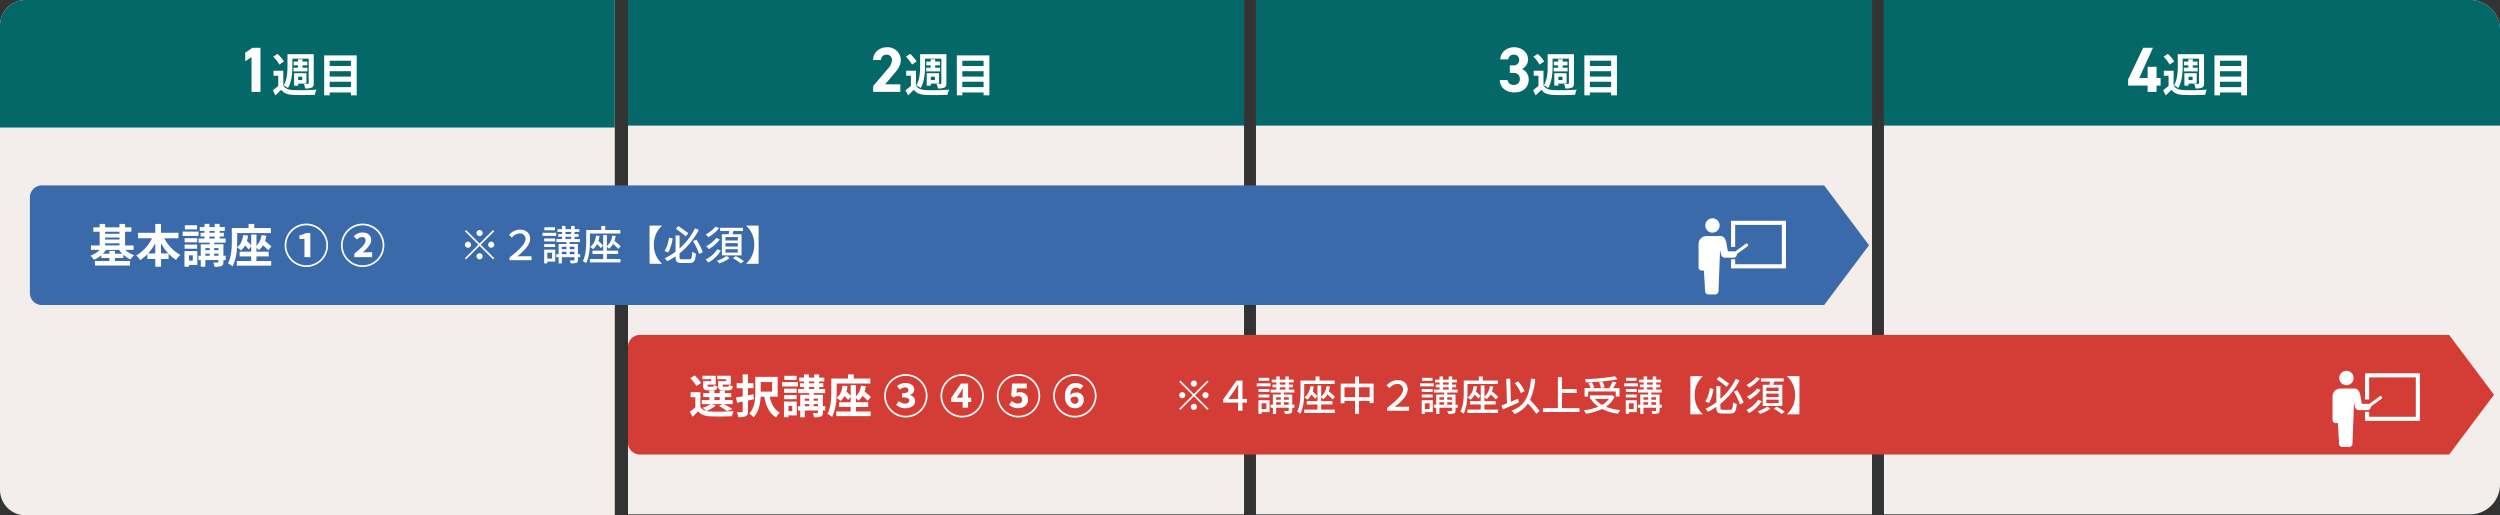
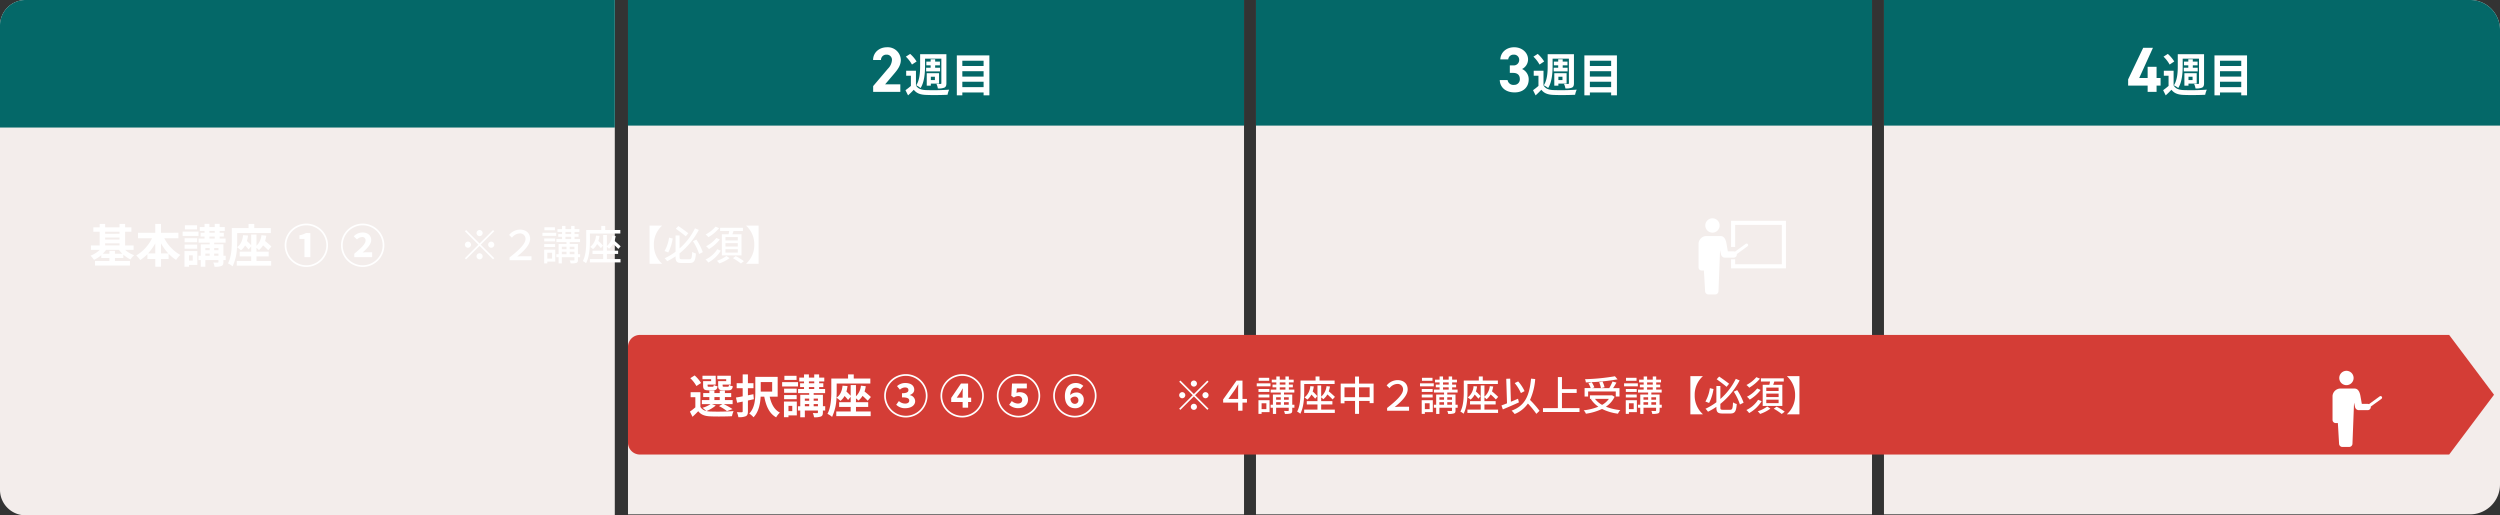
<svg xmlns="http://www.w3.org/2000/svg" width="980" height="202" viewBox="0 0 980 202">
  <rect x="0" y="0" width="980" height="202" fill="#333333" stroke="none" />
  <g id="schedule" transform="translate(-378 -3306)">
    <g id="グループ_20057" data-name="グループ 20057" transform="translate(378 3306)">
      <path id="長方形_11578" data-name="長方形 11578" d="M10,0H241a0,0,0,0,1,0,0V202a0,0,0,0,1,0,0H10A10,10,0,0,1,0,192V10A10,10,0,0,1,10,0Z" fill="#f3edeb" />
      <path id="パス_14068" data-name="パス 14068" d="M0,0H241.483V201.627H0Z" transform="translate(246.172)" fill="#f3edeb" />
      <path id="パス_14069" data-name="パス 14069" d="M0,0H241.483V201.627H0Z" transform="translate(492.344)" fill="#f3edeb" />
      <path id="パス_14070" data-name="パス 14070" d="M0,0H229.761a11.722,11.722,0,0,1,11.722,11.722V189.9a11.722,11.722,0,0,1-11.722,11.722H0Z" transform="translate(738.517)" fill="#f3edeb" />
      <path id="パス_14071" data-name="パス 14071" d="M0,0H241.483V49.234H0Z" transform="translate(246.172)" fill="#046868" />
      <path id="パス_14066" data-name="パス 14066" d="M0,0H241.483V49.234H0Z" transform="translate(492.344)" fill="#046868" />
      <path id="長方形_11582" data-name="長方形 11582" d="M10,0H241a0,0,0,0,1,0,0V50a0,0,0,0,1,0,0H0a0,0,0,0,1,0,0V10A10,10,0,0,1,10,0Z" fill="#046868" />
-       <path id="当事業について" d="M9.1-17.25H5.95l-2.825,1.9v3.375L5.6-13.6V0H9.1Zm12.518,4.236h6.39V-3.42c0,.234-.072.324-.306.324-.234.018-.954.018-1.62-.018a6.221,6.221,0,0,1,.558,1.782,5.776,5.776,0,0,0,2.574-.324c.594-.324.774-.81.774-1.728V-14.742h-10.3v4.662c0,2.25-.126,5.364-1.53,7.524a7.815,7.815,0,0,1,1.71,1.062c1.512-2.358,1.746-6.03,1.746-8.586ZM22.05-9.45v1.44H27.5V-9.45H25.578V-10.4H27.45v-1.44H25.578v-.918H23.814v.918H22.122v1.44h1.692v.954Zm3.438,3.528v1.3h-1.6v-1.3Zm-1.6,2.7h3.222V-7.308H22.284v4.9h1.6ZM18.306-11.9a13.259,13.259,0,0,0-2.52-2.97l-1.692,1.08a12.4,12.4,0,0,1,2.394,3.1Zm-.252,3.636H14.22V-6.3h1.854v3.978A26.834,26.834,0,0,1,13.95-.648l1.008,2.034c.864-.774,1.566-1.476,2.25-2.2,1.08,1.4,2.556,1.926,4.716,2.016,2.25.108,6.228.072,8.514-.054a8.928,8.928,0,0,1,.63-2,87.529,87.529,0,0,1-9.144.162c-1.854-.072-3.168-.594-3.87-1.818Zm18.18,6.426V-3.96h8.334v2.124ZM44.568-8.1v2.124H36.234V-8.1Zm0-4.086v2.07H36.234v-2.07ZM34.074-14.274V1.368h2.16V.252h8.334V1.368h2.268V-14.274Z" transform="translate(93 36)" fill="#fff" />
      <path id="パス_14072" data-name="パス 14072" d="M0,0H229.761a11.722,11.722,0,0,1,11.722,11.722V49.234H0Z" transform="translate(738.517)" fill="#046868" />
      <g id="グループ_20058" data-name="グループ 20058" transform="translate(11.722 72.679)">
-         <path id="パス_14067" data-name="パス 14067" d="M4.689,0h698.66l17.584,23.445L703.349,46.89H4.689A4.689,4.689,0,0,1,0,42.2V4.689A4.689,4.689,0,0,1,4.689,0Z" fill="#3a6aaa" />
        <path id="当事業について-2" data-name="当事業について" d="M10.062-3.546V-4.662H7.884v1.116H5.292A11.017,11.017,0,0,0,6.57-5.04h5.076a11.168,11.168,0,0,0,1.3,1.494ZM6.21-7.6h5.634v.81H6.21Zm5.634-4.554v.792H6.21v-.792ZM6.21-9.882h5.634v.792H6.21ZM17.37-5.04V-6.786H14.04V-12.15h2.466v-1.728H14.04v-1.35h-2.2v1.35H6.21v-1.35H4.068v1.35H1.584v1.728H4.068v5.364H.648V-5.04H4.1A10.873,10.873,0,0,1,.468-2.772,8.479,8.479,0,0,1,1.836-1.134,11.9,11.9,0,0,0,4.7-2.97v1.116H7.884v1.17H2.232V1.08H15.948V-.684H10.062v-1.17h3.276V-3.186A11.58,11.58,0,0,0,16.164-1.3a7.786,7.786,0,0,1,1.422-1.656,10.575,10.575,0,0,1-3.51-2.088ZM28.116-3.654v-3.96a20.061,20.061,0,0,0,2.862,3.96Zm-5.076,0a20.975,20.975,0,0,0,2.826-3.924v3.924Zm11.9-5.94v-2.16H28.116v-3.474h-2.25v3.474H19.1v2.16h5.49A15.99,15.99,0,0,1,18.4-2.844a10.583,10.583,0,0,1,1.566,1.782,15.286,15.286,0,0,0,2.808-2.3v1.89h3.1V1.566h2.25V-1.476H31.1V-3.528a14.726,14.726,0,0,0,2.934,2.412A9.1,9.1,0,0,1,35.694-3.06a15.724,15.724,0,0,1-6.282-6.534Zm7.308-5.094h-4.77v1.62h4.77Zm.576,2.484H36.594v1.692h6.228ZM42.3-9.63H37.368v1.6H42.3ZM37.368-5.508H42.3v-1.62H37.368Zm3.2,2.61V-.846H39.078V-2.9ZM42.354-4.59h-5.04V1.548h1.764v-.7h3.276ZM48.96-2.754V-3.6h1.674v.846ZM45.5-3.6H47.2v.846H45.5ZM47.2-5.76v.846H45.5V-5.76Zm3.438,0v.846H48.96V-5.76Zm-3.546-4.518h2.088V-9.5H47.088Zm0-2.2h2.088v.72H47.088Zm6.39,9.72h-.9V-7.236H48.96v-.648h4.482V-9.5H51.1v-.774H52.74v-1.476H51.1v-.72h2.016v-1.512H51.1v-1.26H49.176v1.26H47.088v-1.26H45.18v1.26H43.308v1.512H45.18v.72H43.632v1.476H45.18V-9.5H42.84v1.62H47.2v.648H43.7v4.482h-.9v1.692h.9V1.566h1.8V-1.062h5.13v.72c0,.216-.072.27-.306.288-.216,0-1.008,0-1.71-.036A6.027,6.027,0,0,1,49.1,1.566a7.143,7.143,0,0,0,2.682-.288c.612-.27.792-.7.792-1.6v-.738h.9Zm12.06.27h4.788V-4.338H65.538V-5.85a8.042,8.042,0,0,1,.954.882,6.687,6.687,0,0,0,1.62-1.854A24.682,24.682,0,0,1,70.146-4.9l1.242-1.476A31.477,31.477,0,0,0,68.9-8.532a11.623,11.623,0,0,0,.486-2.07l-1.908-.216A6.514,6.514,0,0,1,65.538-6.66v-4.392h-2.07v4.194a20.927,20.927,0,0,0-1.674-1.656,12.392,12.392,0,0,0,.432-2.16l-1.944-.144c-.216,2.088-.9,3.726-2.376,4.716.054-.954.072-1.836.072-2.61v-2.934H71.172v-1.962h-6.5v-1.62H62.442v1.62h-6.57V-8.73c0,2.628-.108,6.39-1.512,8.964a8.333,8.333,0,0,1,1.818,1.188A19.236,19.236,0,0,0,57.906-6.1a12.082,12.082,0,0,1,1.548,1.26,6.741,6.741,0,0,0,1.62-1.926A13.385,13.385,0,0,1,62.442-5.2l1.026-1.224v2.088H58.95v1.854h4.518V-.7H57.816V1.134H71.3V-.7h-5.76Zm19.548,4.14a8.512,8.512,0,0,0,8.5-8.5,8.512,8.512,0,0,0-8.5-8.5,8.512,8.512,0,0,0-8.5,8.5A8.512,8.512,0,0,0,85.086,1.656Zm0-.666a7.836,7.836,0,0,1-7.83-7.83,7.836,7.836,0,0,1,7.83-7.83,7.836,7.836,0,0,1,7.83,7.83A7.836,7.836,0,0,1,85.086.99ZM84.348-2.2h2.3v-9.45H84.924a7.743,7.743,0,0,1-2.538.882v1.44h1.962Zm22.824,3.852a8.512,8.512,0,0,0,8.5-8.5,8.512,8.512,0,0,0-8.5-8.5,8.512,8.512,0,0,0-8.5,8.5A8.512,8.512,0,0,0,107.172,1.656Zm0-.666a7.836,7.836,0,0,1-7.83-7.83,7.836,7.836,0,0,1,7.83-7.83A7.836,7.836,0,0,1,115-6.84,7.836,7.836,0,0,1,107.172.99ZM103.878-2.2h7V-4.122h-1.926c-.54,0-1.278.036-1.8.09,1.71-1.512,3.366-3.222,3.366-4.86,0-1.782-1.332-2.97-3.366-2.97a4.67,4.67,0,0,0-3.474,1.512l1.26,1.224a3,3,0,0,1,1.944-.954,1.261,1.261,0,0,1,1.422,1.4c0,1.332-1.782,2.934-4.428,5.148Z" transform="translate(23.277 30.32)" fill="#fff" />
        <path id="当事業について-3" data-name="当事業について" d="M8-9.44a1.209,1.209,0,0,0,1.2-1.2A1.209,1.209,0,0,0,8-11.84a1.209,1.209,0,0,0-1.2,1.2A1.209,1.209,0,0,0,8-9.44Zm5.28-2.384L8-6.544l-5.28-5.28-.464.464,5.28,5.28-5.3,5.3L2.7-.32,8-5.616l5.28,5.28L13.744-.8,8.464-6.08l5.28-5.28ZM4.64-6.08a1.209,1.209,0,0,0-1.2-1.2,1.209,1.209,0,0,0-1.2,1.2,1.209,1.209,0,0,0,1.2,1.2A1.209,1.209,0,0,0,4.64-6.08Zm6.72,0a1.209,1.209,0,0,0,1.2,1.2,1.209,1.209,0,0,0,1.2-1.2,1.209,1.209,0,0,0-1.2-1.2A1.209,1.209,0,0,0,11.36-6.08ZM8-2.72a1.209,1.209,0,0,0-1.2,1.2A1.209,1.209,0,0,0,8-.32a1.209,1.209,0,0,0,1.2-1.2A1.209,1.209,0,0,0,8-2.72ZM19.744,0h8.608V-1.552H24.56c-.592,0-1.184.048-1.824.1,2.816-2.32,5.072-4.576,5.072-6.912,0-2.3-1.648-3.632-4.016-3.632a5.57,5.57,0,0,0-4.224,2.1l1.12,1.072A4.046,4.046,0,0,1,23.712-10.5,2.114,2.114,0,0,1,26-8.32c0,1.984-2.688,4.432-6.256,7.248ZM37.536-12.9H33.408v1.168h4.128Zm-1.12,9.968v2.3H34.544v-2.3Zm1.248-1.2H33.312V1.248h1.232V.56h3.12ZM33.328-5.184H37.6V-6.336H33.328ZM37.6-8.512H33.328V-7.36H37.6Zm-4.96-1.04h5.392v-1.184H32.64Zm10.688,7.2v-.976h1.856v.976ZM40.24-3.328h1.824v.976H40.24ZM42.064-5.28V-4.3H40.24V-5.28Zm3.12,0V-4.3H43.328V-5.28Zm-3.52-3.888h2.224v.88H41.664Zm0-1.92h2.224v.848H41.664Zm5.744,8.736H46.56v-4H43.328V-7.12h4.048V-8.288H45.232v-.88H46.8V-10.24H45.232v-.848H47.12v-1.088H45.232v-1.248H43.888v1.248H41.664v-1.248H40.32v1.248H38.528v1.088H40.32v.848H38.832v1.072H40.32v.88H38.1V-7.12h3.968v.768H38.976v4h-.9v1.184h.9V1.264H40.24V-1.168h4.944V-.16c0,.192-.048.256-.256.272-.208,0-.912,0-1.6-.032a4.644,4.644,0,0,1,.352,1.168,6.869,6.869,0,0,0,2.256-.192c.5-.192.624-.528.624-1.2V-1.168h.848Zm3.84-8.112h11.92V-11.84h-5.92v-1.584H55.7v1.584h-5.9v4.352c0,2.3-.112,5.552-1.328,7.824a6.6,6.6,0,0,1,1.248.848c1.328-2.448,1.536-6.176,1.536-8.672Zm2.384.832A6.093,6.093,0,0,1,51.36-5.2a7.774,7.774,0,0,1,1.1.864,6.185,6.185,0,0,0,1.6-2A19.644,19.644,0,0,1,55.536-4.72l.848-.992a17.674,17.674,0,0,0-1.824-1.84,9.88,9.88,0,0,0,.448-1.968ZM57.9-2.448h4.4v-1.3H57.9V-5.232a5.632,5.632,0,0,1,.832.736,6.356,6.356,0,0,0,1.6-1.888,25.177,25.177,0,0,1,2.048,1.968L63.3-5.424a30.372,30.372,0,0,0-2.432-2.16,11.041,11.041,0,0,0,.48-1.9L60-9.632a6.165,6.165,0,0,1-2.1,4.1V-9.888H56.448v6.144H52.256v1.3h4.192V-.432H51.232v1.3H63.248v-1.3H57.9Zm21.584-11.04v-.08H74.624V1.408h4.864v-.08A9.739,9.739,0,0,1,76.32-6.08,9.739,9.739,0,0,1,79.488-13.488Zm10.32,2.912c-.912-.72-2.592-1.952-3.9-2.816l-.976,1.056c1.28.9,2.976,2.176,3.888,2.976ZM82.272-8.848A14.63,14.63,0,0,1,80.512-3.6l1.456.56A18.044,18.044,0,0,0,83.7-8.5Zm5.152,8.48c-.88,0-1.04-.144-1.04-.912V-2.672a29.352,29.352,0,0,0,7.552-9.2l-1.5-.624a25.586,25.586,0,0,1-6.048,7.9V-9.7H84.816v6.384A22.827,22.827,0,0,1,80.544-.768,6.754,6.754,0,0,1,81.52.4a23.966,23.966,0,0,0,3.3-1.92V-1.3c0,1.888.544,2.4,2.448,2.4H90.3c1.824,0,2.272-.88,2.5-3.728a4.928,4.928,0,0,1-1.456-.64c-.128,2.4-.272,2.9-1.152,2.9Zm4.208-7.088a20.445,20.445,0,0,1,2.416,5.024l1.44-.72A21.762,21.762,0,0,0,92.976-8.08Zm17.584-.272h-4.832V-9.056h4.832Zm0,2.368h-4.832V-6.7h4.832Zm0,2.384h-4.832V-4.32h4.832Zm-6.24-7.184v8.288h7.7V-10.16H107.1c.144-.4.288-.848.432-1.28h3.7v-1.248h-8.944v1.248h3.568c-.064.416-.16.864-.256,1.28Zm-2.48-2.992a12.8,12.8,0,0,1-3.9,3.072,5.373,5.373,0,0,1,1.1,1.056A16.084,16.084,0,0,0,101.9-12.56Zm.32,4.432A12.483,12.483,0,0,1,96.8-5.472a6.609,6.609,0,0,1,1.1,1.12,15.456,15.456,0,0,0,4.272-3.776Zm.352,4.432A10.905,10.905,0,0,1,96.576-.272a5.727,5.727,0,0,1,1.072,1.2,13.113,13.113,0,0,0,4.912-4.672Zm3.584,2.64A12.969,12.969,0,0,1,101.04.224a9.39,9.39,0,0,1,.928,1.04A14.992,14.992,0,0,0,106-.816Zm2.56.864a22.431,22.431,0,0,1,3.12,2.064l1.184-.9a21.17,21.17,0,0,0-3.2-1.968Zm5.2,2.192h4.864V-13.568h-4.864v.08A9.739,9.739,0,0,1,115.68-6.08a9.739,9.739,0,0,1-3.168,7.408Z" transform="translate(168.277 29.32)" fill="#fff" />
      </g>
      <g id="グループ_20059" data-name="グループ 20059" transform="translate(246.172 131.292)">
        <path id="パス_14067-2" data-name="パス 14067" d="M4.689,0H713.9l17.584,23.445L713.9,46.89H4.689A4.689,4.689,0,0,1,0,42.2V4.689A4.689,4.689,0,0,1,4.689,0Z" transform="translate(0 0)" fill="#d43d36" />
        <path id="当事業について-4" data-name="当事業について" d="M14.67-12.6H11.52v1.746c0,1.44.414,1.854,2.034,1.854H15.48c1.134,0,1.6-.342,1.782-1.584a4.59,4.59,0,0,1-1.494-.54c-.072.612-.144.72-.5.72H13.806c-.45,0-.54-.072-.54-.468v-.36h3.222v-3.474h-5.31v1.35H14.67Zm-5.9,0H5.616v1.746C5.616-9.414,6.066-9,7.65-9H9.54c1.08,0,1.566-.342,1.746-1.566a4.2,4.2,0,0,1-1.476-.54c-.072.594-.144.7-.5.7H7.92c-.468,0-.54-.072-.54-.45v-.378h3.186v-3.474h-5.2v1.35h3.4Zm-3.96.738a12.875,12.875,0,0,0-2.52-2.97L.594-13.752a12.663,12.663,0,0,1,2.394,3.078Zm5.238,5.508h2.088v1.188H10.044ZM9.018-3.582h4.194l-1.368.774A17.952,17.952,0,0,1,14.976-.846l2.178-.792A26.95,26.95,0,0,0,13.68-3.582h3.51V-5.166H14.166V-6.354h2.466V-7.92H14.166v-.954H12.132v.954H10.044v-.954H8.064v.954H5.652v1.566H8.064v1.188H5.13v1.584H8.55a11.12,11.12,0,0,1-3.186,1.44A12.752,12.752,0,0,1,6.876-.882,3.462,3.462,0,0,1,4.554-2.5v-5.76H.72V-6.3H2.574v3.978A26.834,26.834,0,0,1,.45-.648L1.458,1.386C2.322.612,3.024-.09,3.708-.81c1.08,1.4,2.556,1.926,4.716,2.016,2.25.108,6.228.072,8.514-.054a8.928,8.928,0,0,1,.63-2,87.529,87.529,0,0,1-9.144.162,7.36,7.36,0,0,1-1.476-.18,13.1,13.1,0,0,0,3.636-2.178ZM25.326-7.47l-2.142.432v-2.79h2.178V-11.79H23.184v-3.438H21.132v3.438H18.774v1.962h2.358v3.186c-.99.2-1.89.36-2.646.468l.468,2.052c.666-.144,1.4-.288,2.178-.45v3.78c0,.288-.09.378-.36.4-.252,0-1.116,0-1.926-.036A7.63,7.63,0,0,1,19.44,1.53a6.746,6.746,0,0,0,2.916-.378c.612-.324.828-.846.828-1.926V-5c.774-.162,1.566-.342,2.322-.5Zm7.362-4.77V-8.5H28.206V-12.24ZM34.848-6.5v-7.758H26.082v6.1c0,2.628-.18,5.994-2.376,8.262A9.184,9.184,0,0,1,25.38,1.566C27.414-.5,28.026-3.762,28.17-6.5h1.422c.72,3.744,2,6.624,4.662,8.1A7.789,7.789,0,0,1,35.73-.27c-2.2-1.08-3.4-3.438-4.014-6.228Zm7.4-8.19h-4.77v1.62h4.77Zm.576,2.484H36.594v1.692h6.228ZM42.3-9.63H37.368v1.6H42.3ZM37.368-5.508H42.3v-1.62H37.368Zm3.2,2.61V-.846H39.078V-2.9ZM42.354-4.59h-5.04V1.548h1.764v-.7h3.276ZM48.96-2.754V-3.6h1.674v.846ZM45.5-3.6H47.2v.846H45.5ZM47.2-5.76v.846H45.5V-5.76Zm3.438,0v.846H48.96V-5.76Zm-3.546-4.518h2.088V-9.5H47.088Zm0-2.2h2.088v.72H47.088Zm6.39,9.72h-.9V-7.236H48.96v-.648h4.482V-9.5H51.1v-.774H52.74v-1.476H51.1v-.72h2.016v-1.512H51.1v-1.26H49.176v1.26H47.088v-1.26H45.18v1.26H43.308v1.512H45.18v.72H43.632v1.476H45.18V-9.5H42.84v1.62H47.2v.648H43.7v4.482h-.9v1.692h.9V1.566h1.8V-1.062h5.13v.72c0,.216-.072.27-.306.288-.216,0-1.008,0-1.71-.036A6.027,6.027,0,0,1,49.1,1.566a7.143,7.143,0,0,0,2.682-.288c.612-.27.792-.7.792-1.6v-.738h.9Zm12.06.27h4.788V-4.338H65.538V-5.85a8.042,8.042,0,0,1,.954.882,6.687,6.687,0,0,0,1.62-1.854A24.682,24.682,0,0,1,70.146-4.9l1.242-1.476A31.477,31.477,0,0,0,68.9-8.532a11.623,11.623,0,0,0,.486-2.07l-1.908-.216A6.514,6.514,0,0,1,65.538-6.66v-4.392h-2.07v4.194a20.927,20.927,0,0,0-1.674-1.656,12.392,12.392,0,0,0,.432-2.16l-1.944-.144c-.216,2.088-.9,3.726-2.376,4.716.054-.954.072-1.836.072-2.61v-2.934H71.172v-1.962h-6.5v-1.62H62.442v1.62h-6.57V-8.73c0,2.628-.108,6.39-1.512,8.964a8.333,8.333,0,0,1,1.818,1.188A19.236,19.236,0,0,0,57.906-6.1a12.082,12.082,0,0,1,1.548,1.26,6.741,6.741,0,0,0,1.62-1.926A13.385,13.385,0,0,1,62.442-5.2l1.026-1.224v2.088H58.95v1.854h4.518V-.7H57.816V1.134H71.3V-.7h-5.76Zm19.548,4.14a8.512,8.512,0,0,0,8.5-8.5,8.512,8.512,0,0,0-8.5-8.5,8.512,8.512,0,0,0-8.5,8.5A8.512,8.512,0,0,0,85.086,1.656Zm0-.666a7.836,7.836,0,0,1-7.83-7.83,7.836,7.836,0,0,1,7.83-7.83,7.836,7.836,0,0,1,7.83,7.83A7.836,7.836,0,0,1,85.086.99Zm-.2-2.97c2.106,0,3.852-1.008,3.852-2.772a2.469,2.469,0,0,0-2.106-2.34v-.054c1.116-.432,1.746-1.116,1.746-2.07,0-1.71-1.4-2.646-3.546-2.646a4.833,4.833,0,0,0-3.2,1.224l1.134,1.386a3.021,3.021,0,0,1,2.016-.864c.864,0,1.314.378,1.314,1.044,0,.756-.63,1.224-2.52,1.224v1.62c2.286,0,2.844.486,2.844,1.3,0,.72-.666,1.134-1.566,1.134a3.631,3.631,0,0,1-2.484-.99l-1.062,1.44A4.806,4.806,0,0,0,84.888-1.98Zm20.16-4.14,1.494-2.16c.324-.576.486-.828.81-1.422h.072c-.036.63-.072,1.494-.072,2.106V-6.12Zm4.446-5.526H106.7L102.87-6.012v1.584h4.482V-2.2h2.142V-4.428H110.7V-6.12h-1.206ZM107.172.99a7.836,7.836,0,0,1-7.83-7.83,7.836,7.836,0,0,1,7.83-7.83A7.836,7.836,0,0,1,115-6.84,7.836,7.836,0,0,1,107.172.99Zm0-16.326a8.512,8.512,0,0,0-8.5,8.5,8.512,8.512,0,0,0,8.5,8.5,8.512,8.512,0,0,0,8.5-8.5A8.512,8.512,0,0,0,107.172-15.336ZM129.258,1.656a8.512,8.512,0,0,0,8.5-8.5,8.512,8.512,0,0,0-8.5-8.5,8.512,8.512,0,0,0-8.5,8.5A8.512,8.512,0,0,0,129.258,1.656Zm0-.666a7.836,7.836,0,0,1-7.83-7.83,7.836,7.836,0,0,1,7.83-7.83,7.836,7.836,0,0,1,7.83,7.83A7.836,7.836,0,0,1,129.258.99ZM129.186-2c2.034,0,3.8-1.224,3.8-3.312,0-2.016-1.494-2.952-3.276-2.952a3.258,3.258,0,0,0-1.242.252l.144-1.746h3.906v-1.89h-5.8l-.288,4.806,1.026.666a2.678,2.678,0,0,1,1.62-.558,1.465,1.465,0,0,1,1.62,1.458c0,.936-.666,1.476-1.692,1.476a3.808,3.808,0,0,1-2.376-.99L125.6-3.33A4.991,4.991,0,0,0,129.186-2ZM151.38-3.69c-.828,0-1.548-.432-1.782-1.926a2.105,2.105,0,0,1,1.656-.918,1.347,1.347,0,0,1,1.476,1.422A1.334,1.334,0,0,1,151.38-3.69Zm3.276-7.038a4.259,4.259,0,0,0-2.988-1.134c-2.214,0-4.23,1.6-4.23,5.13,0,3.366,1.872,4.752,3.924,4.752A3.217,3.217,0,0,0,154.836-5.2a2.726,2.726,0,0,0-2.988-2.934,3.285,3.285,0,0,0-2.322,1.026c.108-2.2,1.1-2.916,2.25-2.916a2.606,2.606,0,0,1,1.674.666ZM151.344.99a7.836,7.836,0,0,1-7.83-7.83,7.836,7.836,0,0,1,7.83-7.83,7.836,7.836,0,0,1,7.83,7.83A7.836,7.836,0,0,1,151.344.99Zm0-16.326a8.512,8.512,0,0,0-8.5,8.5,8.512,8.512,0,0,0,8.5,8.5,8.512,8.512,0,0,0,8.5-8.5A8.512,8.512,0,0,0,151.344-15.336Z" transform="translate(23.828 30.708)" fill="#fff" />
        <path id="当事業について-5" data-name="当事業について" d="M8-9.44a1.209,1.209,0,0,0,1.2-1.2A1.209,1.209,0,0,0,8-11.84a1.209,1.209,0,0,0-1.2,1.2A1.209,1.209,0,0,0,8-9.44Zm5.28-2.384L8-6.544l-5.28-5.28-.464.464,5.28,5.28-5.3,5.3L2.7-.32,8-5.616l5.28,5.28L13.744-.8,8.464-6.08l5.28-5.28ZM4.64-6.08a1.209,1.209,0,0,0-1.2-1.2,1.209,1.209,0,0,0-1.2,1.2,1.209,1.209,0,0,0,1.2,1.2A1.209,1.209,0,0,0,4.64-6.08Zm6.72,0a1.209,1.209,0,0,0,1.2,1.2,1.209,1.209,0,0,0,1.2-1.2,1.209,1.209,0,0,0-1.2-1.2A1.209,1.209,0,0,0,11.36-6.08ZM8-2.72a1.209,1.209,0,0,0-1.2,1.2A1.209,1.209,0,0,0,8-.32a1.209,1.209,0,0,0,1.2-1.2A1.209,1.209,0,0,0,8-2.72ZM21.5-4.608l2.56-3.568c.416-.624.816-1.36,1.3-2.144h.064c-.048.8-.08,1.632-.08,2.288v3.424Zm7.3,0H27.056v-7.2H24.72L19.472-4.416v1.248h5.872V0h1.712V-3.168H28.8ZM37.536-12.9H33.408v1.168h4.128Zm-1.12,9.968v2.3H34.544v-2.3Zm1.248-1.2H33.312V1.248h1.232V.56h3.12ZM33.328-5.184H37.6V-6.336H33.328ZM37.6-8.512H33.328V-7.36H37.6Zm-4.96-1.04h5.392v-1.184H32.64Zm10.688,7.2v-.976h1.856v.976ZM40.24-3.328h1.824v.976H40.24ZM42.064-5.28V-4.3H40.24V-5.28Zm3.12,0V-4.3H43.328V-5.28Zm-3.52-3.888h2.224v.88H41.664Zm0-1.92h2.224v.848H41.664Zm5.744,8.736H46.56v-4H43.328V-7.12h4.048V-8.288H45.232v-.88H46.8V-10.24H45.232v-.848H47.12v-1.088H45.232v-1.248H43.888v1.248H41.664v-1.248H40.32v1.248H38.528v1.088H40.32v.848H38.832v1.072H40.32v.88H38.1V-7.12h3.968v.768H38.976v4h-.9v1.184h.9V1.264H40.24V-1.168h4.944V-.16c0,.192-.048.256-.256.272-.208,0-.912,0-1.6-.032a4.644,4.644,0,0,1,.352,1.168,6.869,6.869,0,0,0,2.256-.192c.5-.192.624-.528.624-1.2V-1.168h.848Zm3.84-8.112h11.92V-11.84h-5.92v-1.584H55.7v1.584h-5.9v4.352c0,2.3-.112,5.552-1.328,7.824a6.6,6.6,0,0,1,1.248.848c1.328-2.448,1.536-6.176,1.536-8.672Zm2.384.832A6.093,6.093,0,0,1,51.36-5.2a7.774,7.774,0,0,1,1.1.864,6.185,6.185,0,0,0,1.6-2A19.644,19.644,0,0,1,55.536-4.72l.848-.992a17.674,17.674,0,0,0-1.824-1.84,9.88,9.88,0,0,0,.448-1.968ZM57.9-2.448h4.4v-1.3H57.9V-5.232a5.632,5.632,0,0,1,.832.736,6.356,6.356,0,0,0,1.6-1.888,25.177,25.177,0,0,1,2.048,1.968L63.3-5.424a30.372,30.372,0,0,0-2.432-2.16,11.041,11.041,0,0,0,.48-1.9L60-9.632a6.165,6.165,0,0,1-2.1,4.1V-9.888H56.448v6.144H52.256v1.3h4.192V-.432H51.232v1.3H63.248v-1.3H57.9ZM72.736-5.3V-9.168H76.9V-5.3Zm-5.7,0V-9.168h4.144V-5.3Zm5.7-5.328v-2.784H71.184v2.784H65.552V-2.9H67.04V-3.84h4.144V1.248h1.552V-3.84H76.9v.864h1.552v-7.648ZM83.744,0h8.608V-1.552H88.56c-.592,0-1.184.048-1.824.1,2.816-2.32,5.072-4.576,5.072-6.912,0-2.3-1.648-3.632-4.016-3.632a5.57,5.57,0,0,0-4.224,2.1l1.12,1.072A4.046,4.046,0,0,1,87.712-10.5,2.114,2.114,0,0,1,90-8.32c0,1.984-2.688,4.432-6.256,7.248Zm17.792-12.9H97.408v1.168h4.128Zm-1.12,9.968v2.3H98.544v-2.3Zm1.248-1.2H97.312V1.248h1.232V.56h3.12ZM97.328-5.184H101.6V-6.336H97.328ZM101.6-8.512H97.328V-7.36H101.6Zm-4.96-1.04h5.392v-1.184H96.64Zm10.688,7.2v-.976h1.856v.976Zm-3.088-.976h1.824v.976H104.24Zm1.824-1.952V-4.3H104.24V-5.28Zm3.12,0V-4.3h-1.856V-5.28Zm-3.52-3.888h2.224v.88h-2.224Zm0-1.92h2.224v.848h-2.224Zm5.744,8.736h-.848v-4h-3.232V-7.12h4.048V-8.288h-2.144v-.88H110.8V-10.24h-1.568v-.848h1.888v-1.088h-1.888v-1.248h-1.344v1.248h-2.224v-1.248H104.32v1.248h-1.792v1.088h1.792v.848h-1.488v1.072h1.488v.88H102.1V-7.12h3.968v.768h-3.088v4h-.9v1.184h.9V1.264h1.264V-1.168h4.944V-.16c0,.192-.048.256-.256.272-.208,0-.912,0-1.6-.032a4.644,4.644,0,0,1,.352,1.168,6.869,6.869,0,0,0,2.256-.192c.5-.192.624-.528.624-1.2V-1.168h.848Zm3.84-8.112h11.92V-11.84h-5.92v-1.584H119.7v1.584h-5.9v4.352c0,2.3-.112,5.552-1.328,7.824a6.6,6.6,0,0,1,1.248.848c1.328-2.448,1.536-6.176,1.536-8.672Zm2.384.832A6.093,6.093,0,0,1,115.36-5.2a7.774,7.774,0,0,1,1.1.864,6.184,6.184,0,0,0,1.6-2,19.646,19.646,0,0,1,1.472,1.616l.848-.992a17.674,17.674,0,0,0-1.824-1.84,9.88,9.88,0,0,0,.448-1.968ZM121.9-2.448h4.4v-1.3h-4.4V-5.232a5.632,5.632,0,0,1,.832.736,6.356,6.356,0,0,0,1.6-1.888,25.178,25.178,0,0,1,2.048,1.968l.912-1.008a30.371,30.371,0,0,0-2.432-2.16,11.041,11.041,0,0,0,.48-1.9L124-9.632a6.165,6.165,0,0,1-2.1,4.1V-9.888h-1.456v6.144h-4.192v1.3h4.192V-.432h-5.216v1.3h12.016v-1.3H121.9ZM137.632-7.68a15.3,15.3,0,0,0-2.512-3.808l-1.36.656a15.886,15.886,0,0,1,2.432,3.92ZM135.072-4.7c-.928.4-1.872.8-2.8,1.184L132-12.576l-1.552.064.3,9.616c-.816.32-1.568.608-2.176.832l.544,1.552c1.776-.752,4.128-1.76,6.3-2.752ZM143.5.032a39.9,39.9,0,0,0-3.728-4.256,24.319,24.319,0,0,0,2.032-8.192l-1.632-.16c-.656,6.736-2.32,10.592-7.632,12.56a7.5,7.5,0,0,1,1.2,1.312,11.41,11.41,0,0,0,5.2-4.112,35.447,35.447,0,0,1,3.312,4.048Zm8.784-1.04V-6.96h5.776V-8.448h-5.776V-13.2h-1.6V-1.008h-5.84V.5h14.32v-1.5Zm20.768-12.5a82.257,82.257,0,0,1-11.728,1.152,4.2,4.2,0,0,1,.32,1.264,86.489,86.489,0,0,0,12.448-1.2Zm-10.5,5.952h10.832v2h1.456V-8.864h-2.512c.448-.64.912-1.44,1.328-2.16l-1.552-.416a17.536,17.536,0,0,1-1.28,2.576h-3.184l1.344-.336a9.081,9.081,0,0,0-.8-2.208l-1.328.288a9.123,9.123,0,0,1,.72,2.256h-3.456l.864-.272a8.479,8.479,0,0,0-1.024-2l-1.3.368a10.83,10.83,0,0,1,.912,1.9h-2.416v3.312h1.392Zm8.128,2.912a8.052,8.052,0,0,1-2.656,2.352,8.849,8.849,0,0,1-2.8-2.352Zm1.232-1.424-.272.048h-8.4V-4.64h.688l-.288.128a10.845,10.845,0,0,0,2.912,2.944A21.739,21.739,0,0,1,160.816-.16a4.691,4.691,0,0,1,.864,1.344A22.369,22.369,0,0,0,168-.688a19.691,19.691,0,0,0,6.24,1.856,6.443,6.443,0,0,1,.912-1.408,21.086,21.086,0,0,1-5.632-1.328,9.783,9.783,0,0,0,3.408-3.888Zm9.616-6.832h-4.128v1.168h4.128Zm-1.12,9.968v2.3h-1.872v-2.3Zm1.248-1.2h-4.352V1.248h1.232V.56h3.12Zm-4.336-1.056H181.6V-6.336h-4.272ZM181.6-8.512h-4.272V-7.36H181.6Zm-4.96-1.04h5.392v-1.184H176.64Zm10.688,7.2v-.976h1.856v.976Zm-3.088-.976h1.824v.976H184.24Zm1.824-1.952V-4.3H184.24V-5.28Zm3.12,0V-4.3h-1.856V-5.28Zm-3.52-3.888h2.224v.88h-2.224Zm0-1.92h2.224v.848h-2.224Zm5.744,8.736h-.848v-4h-3.232V-7.12h4.048V-8.288h-2.144v-.88H190.8V-10.24h-1.568v-.848h1.888v-1.088h-1.888v-1.248h-1.344v1.248h-2.224v-1.248H184.32v1.248h-1.792v1.088h1.792v.848h-1.488v1.072h1.488v.88H182.1V-7.12h3.968v.768h-3.088v4h-.9v1.184h.9V1.264h1.264V-1.168h4.944V-.16c0,.192-.048.256-.256.272-.208,0-.912,0-1.6-.032a4.643,4.643,0,0,1,.352,1.168,6.869,6.869,0,0,0,2.256-.192c.5-.192.624-.528.624-1.2V-1.168h.848Zm16.08-11.136v-.08h-4.864V1.408h4.864v-.08A9.739,9.739,0,0,1,204.32-6.08,9.739,9.739,0,0,1,207.488-13.488Zm10.32,2.912c-.912-.72-2.592-1.952-3.9-2.816l-.976,1.056c1.28.9,2.976,2.176,3.888,2.976Zm-7.536,1.728a14.63,14.63,0,0,1-1.76,5.248l1.456.56A18.044,18.044,0,0,0,211.7-8.5Zm5.152,8.48c-.88,0-1.04-.144-1.04-.912V-2.672a29.352,29.352,0,0,0,7.552-9.2l-1.5-.624a25.586,25.586,0,0,1-6.048,7.9V-9.7h-1.568v6.384a22.827,22.827,0,0,1-4.272,2.544A6.754,6.754,0,0,1,209.52.4a23.966,23.966,0,0,0,3.3-1.92V-1.3c0,1.888.544,2.4,2.448,2.4h3.04c1.824,0,2.272-.88,2.5-3.728a4.928,4.928,0,0,1-1.456-.64c-.128,2.4-.272,2.9-1.152,2.9Zm4.208-7.088a20.446,20.446,0,0,1,2.416,5.024l1.44-.72a21.762,21.762,0,0,0-2.512-4.928Zm17.584-.272h-4.832V-9.056h4.832Zm0,2.368h-4.832V-6.7h4.832Zm0,2.384h-4.832V-4.32h4.832Zm-6.24-7.184v8.288h7.7V-10.16H235.1c.144-.4.288-.848.432-1.28h3.7v-1.248h-8.944v1.248h3.568c-.064.416-.16.864-.256,1.28Zm-2.48-2.992a12.8,12.8,0,0,1-3.9,3.072,5.373,5.373,0,0,1,1.1,1.056A16.084,16.084,0,0,0,229.9-12.56Zm.32,4.432A12.483,12.483,0,0,1,224.8-5.472a6.609,6.609,0,0,1,1.1,1.12,15.456,15.456,0,0,0,4.272-3.776Zm.352,4.432a10.905,10.905,0,0,1-4.592,4.016,5.726,5.726,0,0,1,1.072,1.2,13.113,13.113,0,0,0,4.912-4.672Zm3.584,2.64A12.969,12.969,0,0,1,229.04.224a9.39,9.39,0,0,1,.928,1.04A14.992,14.992,0,0,0,234-.816Zm2.56.864a22.431,22.431,0,0,1,3.12,2.064l1.184-.9a21.17,21.17,0,0,0-3.2-1.968Zm5.2,2.192h4.864V-13.568h-4.864v.08A9.739,9.739,0,0,1,243.68-6.08a9.739,9.739,0,0,1-3.168,7.408Z" transform="translate(213.828 29.708)" fill="#fff" />
      </g>
      <path id="当事業について-6" data-name="当事業について" d="M4.85-7.425H6.125c1.775,0,2.65.9,2.65,2.425a2.158,2.158,0,0,1-2.25,2.275,2.282,2.282,0,0,1-2.55-1.9H.9c.125,2.8,2.2,4.85,5.85,4.85,3.55,0,5.5-2.25,5.5-5.05A4.413,4.413,0,0,0,9.65-8.95,4.22,4.22,0,0,0,12-12.725c0-2.575-2.3-4.75-5.45-4.75-2.975,0-5.3,1.925-5.425,4.75h3.1a2.052,2.052,0,0,1,2.15-1.85,2,2,0,0,1,2.15,2,2.12,2.12,0,0,1-2.4,2.2H4.85Zm16.768-5.589h6.39V-3.42c0,.234-.072.324-.306.324-.234.018-.954.018-1.62-.018a6.221,6.221,0,0,1,.558,1.782,5.776,5.776,0,0,0,2.574-.324c.594-.324.774-.81.774-1.728V-14.742h-10.3v4.662c0,2.25-.126,5.364-1.53,7.524a7.815,7.815,0,0,1,1.71,1.062c1.512-2.358,1.746-6.03,1.746-8.586ZM22.05-9.45v1.44H27.5V-9.45H25.578V-10.4H27.45v-1.44H25.578v-.918H23.814v.918H22.122v1.44h1.692v.954Zm3.438,3.528v1.3h-1.6v-1.3Zm-1.6,2.7h3.222V-7.308H22.284v4.9h1.6ZM18.306-11.9a13.259,13.259,0,0,0-2.52-2.97l-1.692,1.08a12.4,12.4,0,0,1,2.394,3.1Zm-.252,3.636H14.22V-6.3h1.854v3.978A26.834,26.834,0,0,1,13.95-.648l1.008,2.034c.864-.774,1.566-1.476,2.25-2.2,1.08,1.4,2.556,1.926,4.716,2.016,2.25.108,6.228.072,8.514-.054a8.928,8.928,0,0,1,.63-2,87.529,87.529,0,0,1-9.144.162c-1.854-.072-3.168-.594-3.87-1.818Zm18.18,6.426V-3.96h8.334v2.124ZM44.568-8.1v2.124H36.234V-8.1Zm0-4.086v2.07H36.234v-2.07ZM34.074-14.274V1.368h2.16V.252h8.334V1.368h2.268V-14.274Z" transform="translate(587 36)" fill="#fff" />
      <path id="当事業について-7" data-name="当事業について" d="M6.125-17.25.225-4.875V-2.45h7.65V0h3.5V-2.45H12.95V-5.425H11.375v-4.4h-3.5v4.4h-3.3L9.95-17.25Zm15.493,4.236h6.39V-3.42c0,.234-.072.324-.306.324-.234.018-.954.018-1.62-.018a6.221,6.221,0,0,1,.558,1.782,5.776,5.776,0,0,0,2.574-.324c.594-.324.774-.81.774-1.728V-14.742h-10.3v4.662c0,2.25-.126,5.364-1.53,7.524a7.815,7.815,0,0,1,1.71,1.062c1.512-2.358,1.746-6.03,1.746-8.586ZM22.05-9.45v1.44H27.5V-9.45H25.578V-10.4H27.45v-1.44H25.578v-.918H23.814v.918H22.122v1.44h1.692v.954Zm3.438,3.528v1.3h-1.6v-1.3Zm-1.6,2.7h3.222V-7.308H22.284v4.9h1.6ZM18.306-11.9a13.259,13.259,0,0,0-2.52-2.97l-1.692,1.08a12.4,12.4,0,0,1,2.394,3.1Zm-.252,3.636H14.22V-6.3h1.854v3.978A26.834,26.834,0,0,1,13.95-.648l1.008,2.034c.864-.774,1.566-1.476,2.25-2.2,1.08,1.4,2.556,1.926,4.716,2.016,2.25.108,6.228.072,8.514-.054a8.928,8.928,0,0,1,.63-2,87.529,87.529,0,0,1-9.144.162c-1.854-.072-3.168-.594-3.87-1.818Zm18.18,6.426V-3.96h8.334v2.124ZM44.568-8.1v2.124H36.234V-8.1Zm0-4.086v2.07H36.234v-2.07ZM34.074-14.274V1.368h2.16V.252h8.334V1.368h2.268V-14.274Z" transform="translate(834 36)" fill="#fff" />
      <path id="当事業について-8" data-name="当事業について" d="M11.925-2.95H5.975l3.55-4.175c1.1-1.3,2.6-3.075,2.6-5.35a5.129,5.129,0,0,0-5.45-5c-2.975,0-5.425,2.025-5.425,5h3.1a2.058,2.058,0,0,1,2.15-2.1,2.017,2.017,0,0,1,2.15,2.1A5.283,5.283,0,0,1,7.05-9.05L1.275-2.25V0h10.65Zm9.693-10.064h6.39V-3.42c0,.234-.072.324-.306.324-.234.018-.954.018-1.62-.018a6.221,6.221,0,0,1,.558,1.782,5.776,5.776,0,0,0,2.574-.324c.594-.324.774-.81.774-1.728V-14.742h-10.3v4.662c0,2.25-.126,5.364-1.53,7.524a7.815,7.815,0,0,1,1.71,1.062c1.512-2.358,1.746-6.03,1.746-8.586ZM22.05-9.45v1.44H27.5V-9.45H25.578V-10.4H27.45v-1.44H25.578v-.918H23.814v.918H22.122v1.44h1.692v.954Zm3.438,3.528v1.3h-1.6v-1.3Zm-1.6,2.7h3.222V-7.308H22.284v4.9h1.6ZM18.306-11.9a13.259,13.259,0,0,0-2.52-2.97l-1.692,1.08a12.4,12.4,0,0,1,2.394,3.1Zm-.252,3.636H14.22V-6.3h1.854v3.978A26.834,26.834,0,0,1,13.95-.648l1.008,2.034c.864-.774,1.566-1.476,2.25-2.2,1.08,1.4,2.556,1.926,4.716,2.016,2.25.108,6.228.072,8.514-.054a8.928,8.928,0,0,1,.63-2,87.529,87.529,0,0,1-9.144.162c-1.854-.072-3.168-.594-3.87-1.818Zm18.18,6.426V-3.96h8.334v2.124ZM44.568-8.1v2.124H36.234V-8.1Zm0-4.086v2.07H36.234v-2.07ZM34.074-14.274V1.368h2.16V.252h8.334V1.368h2.268V-14.274Z" transform="translate(341 36)" fill="#fff" />
    </g>
    <g id="無料のセミナーアイコン" transform="translate(1043.837 3391.574)">
      <path id="パス_12937" data-name="パス 12937" d="M42.235,38.57a2.811,2.811,0,1,0-2.811-2.811A2.811,2.811,0,0,0,42.235,38.57Z" transform="translate(-36.786 -32.948)" fill="#fff" />
      <path id="パス_12938" data-name="パス 12938" d="M15,144.11a1.263,1.263,0,0,0-.017-.167l4.2-3.047a.592.592,0,1,0-.7-.958l-4.207,3.053a1.227,1.227,0,0,0-.512-.114H11.479l-.555-3.16c-.3-1.593-.944-2.844-2.306-2.844H2.844A3.16,3.16,0,0,0,0,139.717v9.448A1.233,1.233,0,0,0,1.233,150.4h.861l.469,8.057a1.313,1.313,0,0,0,1.313,1.312H6.5a1.312,1.312,0,0,0,1.312-1.312l.616-15.96h.031l.353,1.557a1.526,1.526,0,0,0,1.507,1.29h3.448A1.232,1.232,0,0,0,15,144.11Z" transform="translate(0 -129.919)" fill="#fff" />
      <path id="パス_12939" data-name="パス 12939" d="M190.326,47.47V57.734h1.614v-8.65h18.294V64.509H191.94V62.568h-1.614v3.556h21.523V47.47Z" transform="translate(-177.591 -46.498)" fill="#fff" />
    </g>
    <g id="無料のセミナーアイコン-2" data-name="無料のセミナーアイコン" transform="translate(1292.354 3451.359)">
      <path id="パス_12937-2" data-name="パス 12937" d="M42.235,38.57a2.811,2.811,0,1,0-2.811-2.811A2.811,2.811,0,0,0,42.235,38.57Z" transform="translate(-36.786 -32.948)" fill="#fff" />
      <path id="パス_12938-2" data-name="パス 12938" d="M15,144.11a1.263,1.263,0,0,0-.017-.167l4.2-3.047a.592.592,0,1,0-.7-.958l-4.207,3.053a1.227,1.227,0,0,0-.512-.114H11.479l-.555-3.16c-.3-1.593-.944-2.844-2.306-2.844H2.844A3.16,3.16,0,0,0,0,139.717v9.448A1.233,1.233,0,0,0,1.233,150.4h.861l.469,8.057a1.313,1.313,0,0,0,1.313,1.312H6.5a1.312,1.312,0,0,0,1.312-1.312l.616-15.96h.031l.353,1.557a1.526,1.526,0,0,0,1.507,1.29h3.448A1.232,1.232,0,0,0,15,144.11Z" transform="translate(0 -129.919)" fill="#fff" />
-       <path id="パス_12939-2" data-name="パス 12939" d="M190.326,47.47V57.734h1.614v-8.65h18.294V64.509H191.94V62.568h-1.614v3.556h21.523V47.47Z" transform="translate(-177.591 -46.498)" fill="#fff" />
    </g>
  </g>
</svg>